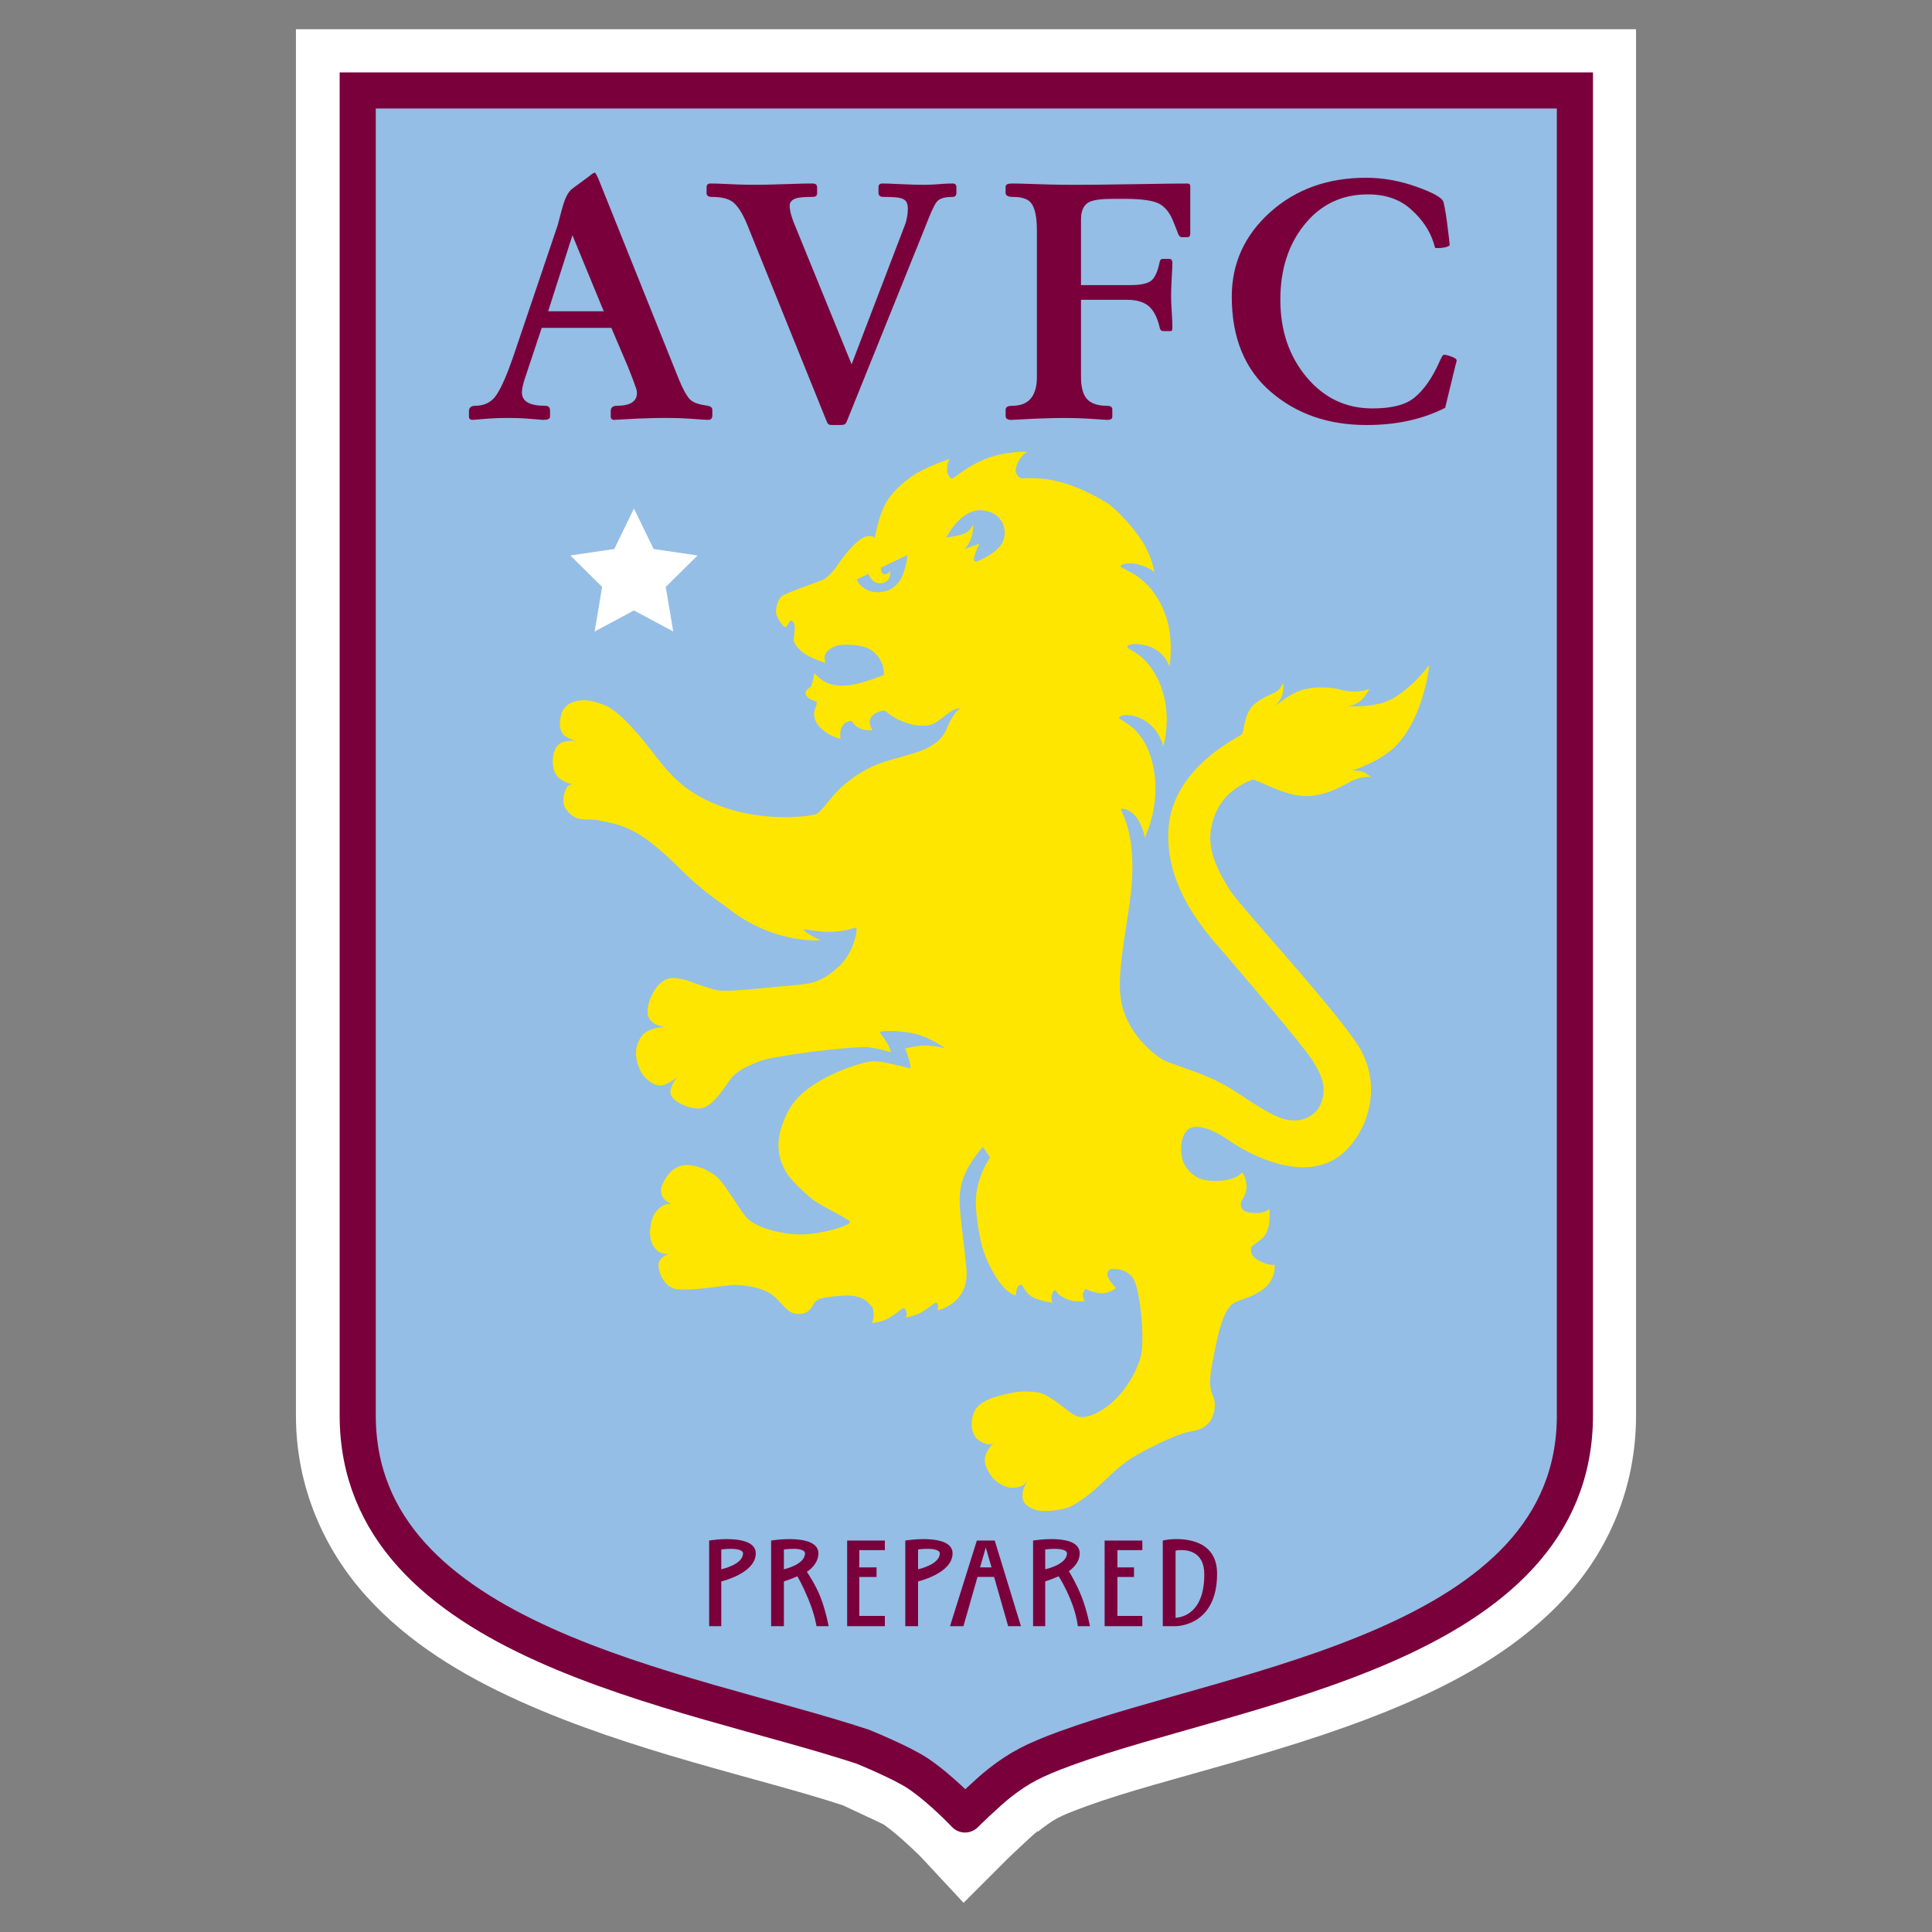
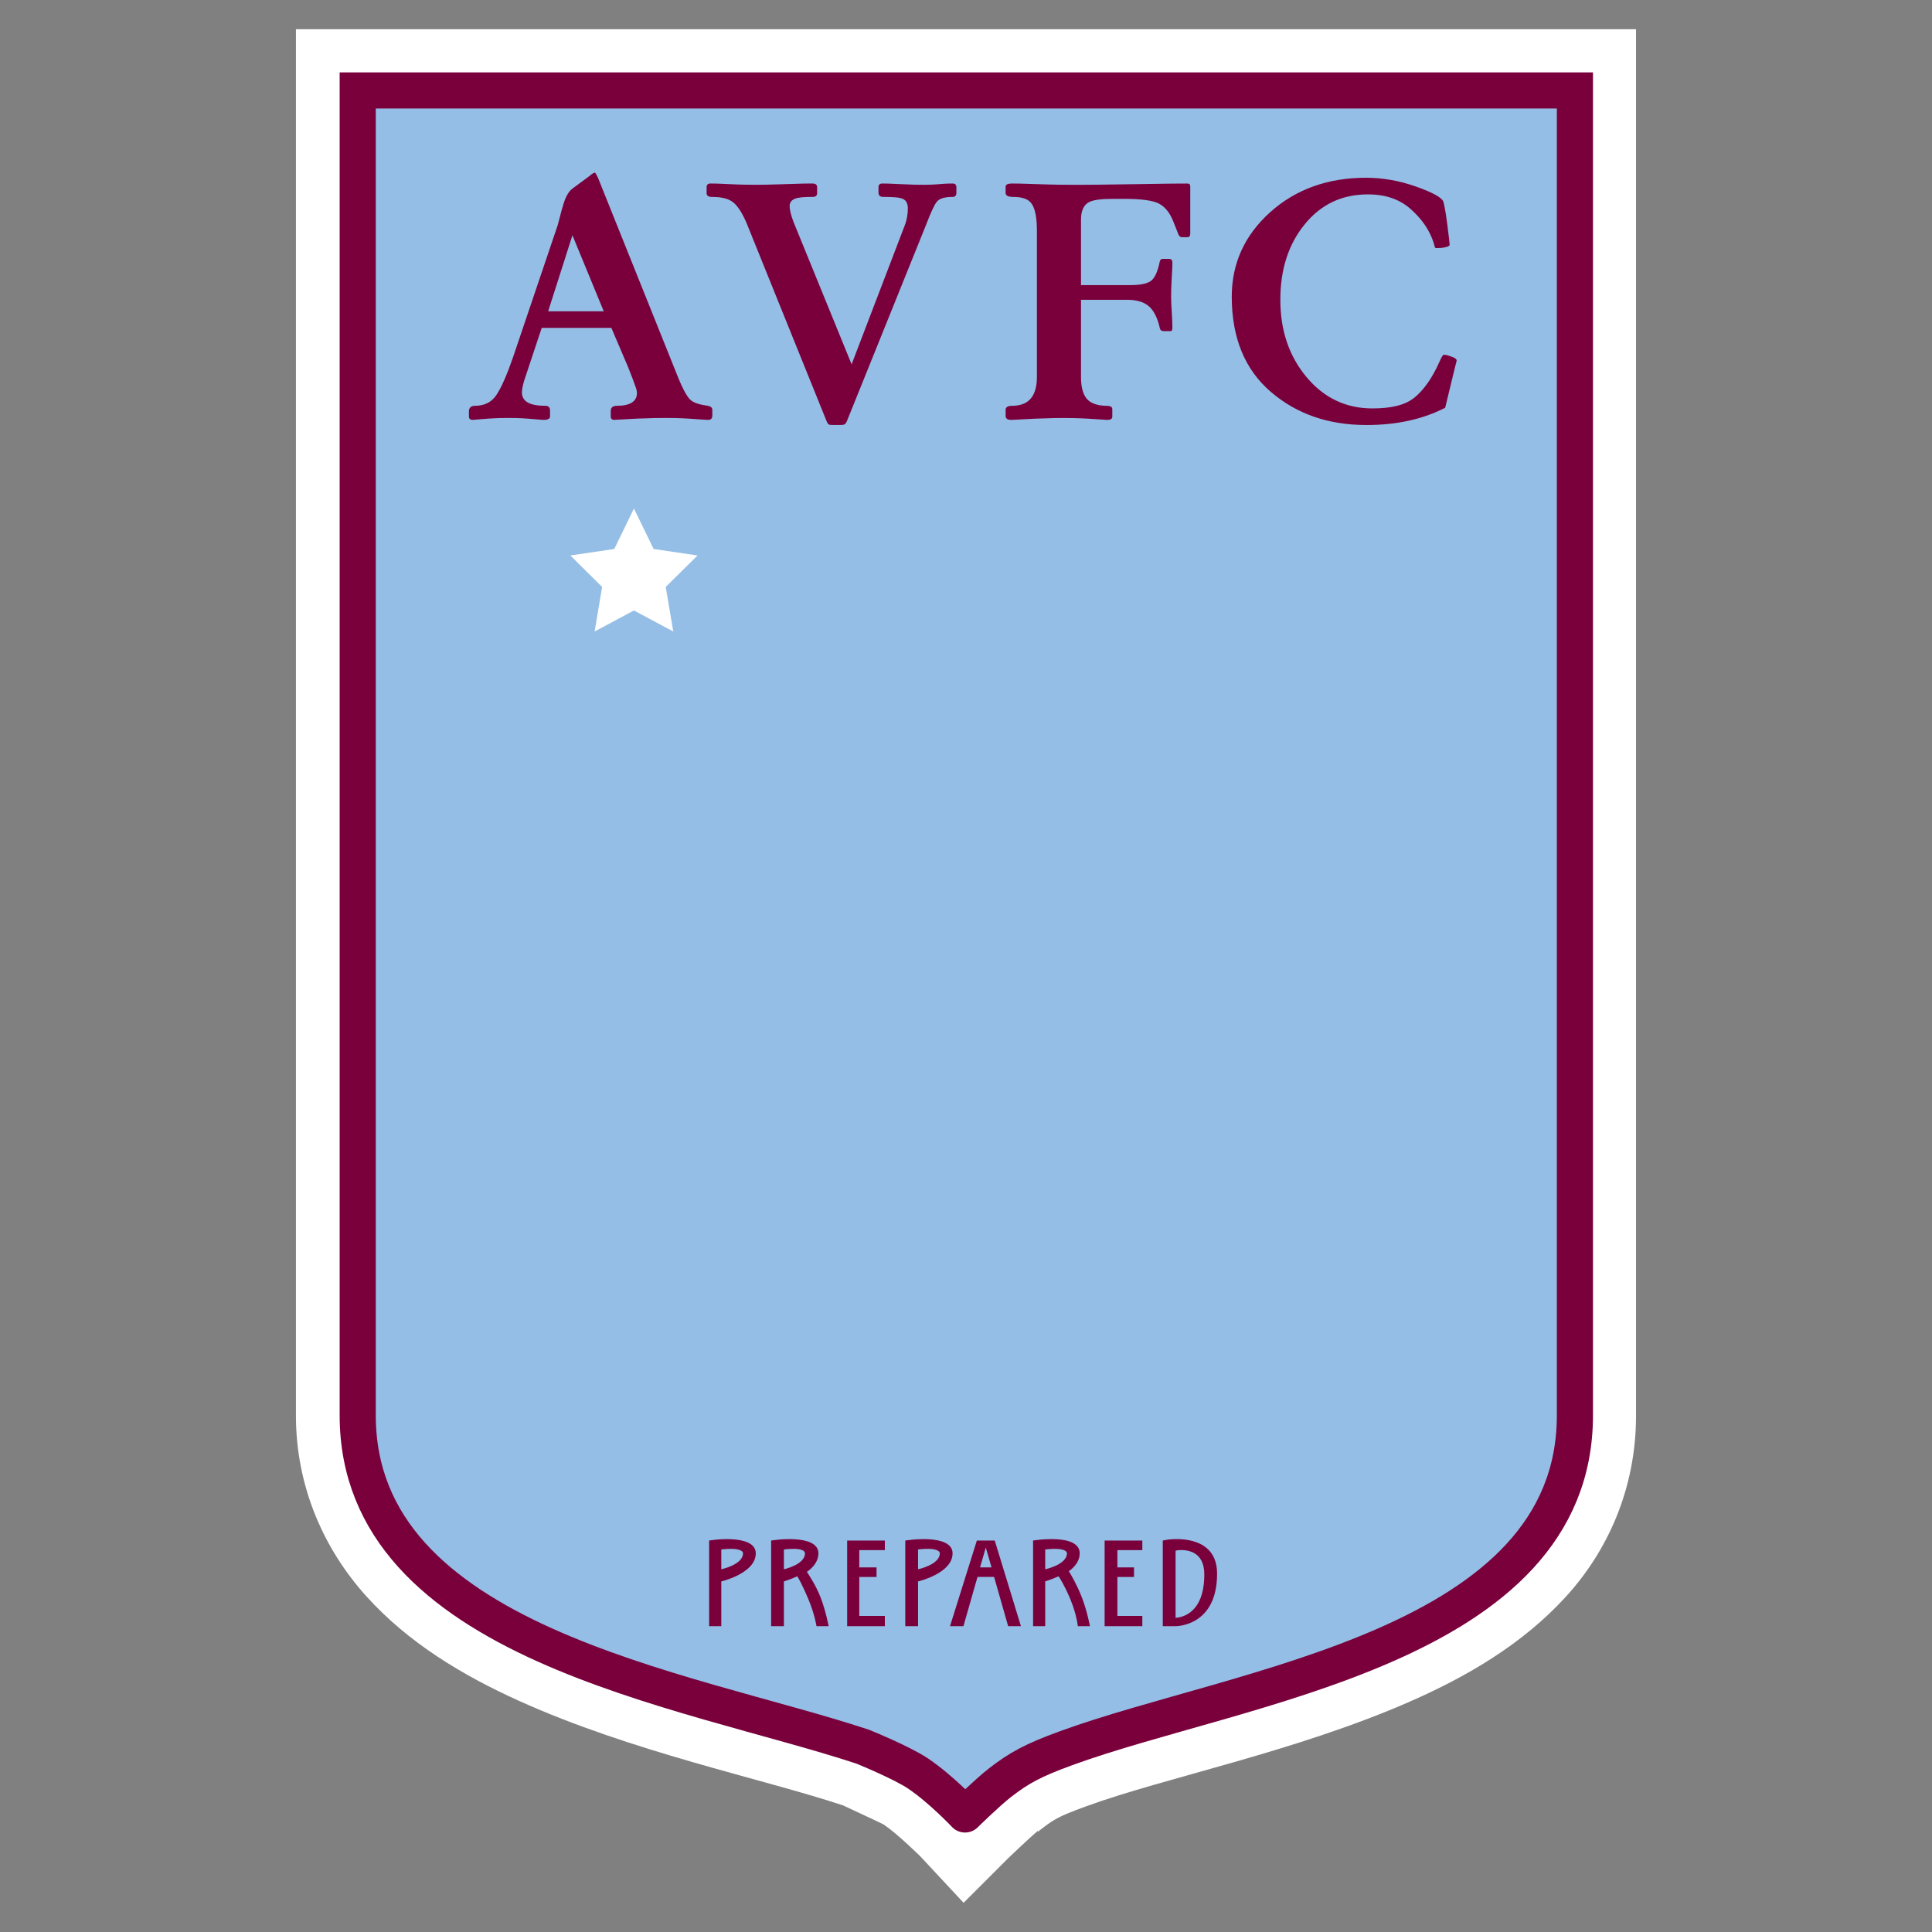
<svg xmlns="http://www.w3.org/2000/svg" xmlns:ns1="http://www.inkscape.org/namespaces/inkscape" xmlns:ns2="http://sodipodi.sourceforge.net/DTD/sodipodi-0.dtd" version="1.1" id="svg2817" ns1:version="0.47 r22583" ns2:docname="Aston_Villa.svg" x="0px" y="0px" width="120px" height="120px" viewBox="11.672 40.208 120 120" enable-background="new 11.672 40.208 120 120" xml:space="preserve">
  <rect x="11.672" y="40.208" width="120" height="120" fill="#808080" stroke="none" />
  <g>
    <ns2:namedview id="namedview15" bordercolor="#666666" gridtolerance="10" borderopacity="1" pagecolor="#ffffff" objecttolerance="10" guidetolerance="10" showgrid="false" ns1:zoom="0.30729167" ns1:cx="274.37695" ns1:cy="383.64047" ns1:window-height="714" ns1:window-width="1280" ns1:pageshadow="2" ns1:pageopacity="0" ns1:window-x="-4" ns1:window-y="-4" ns1:current-layer="svg2817" ns1:window-maximized="1">
		</ns2:namedview>
    <defs>
      <ns1:perspective id="perspective19" ns1:vp_x="0 : 384 : 1" ns1:vp_z="549 : 384 : 1" ns2:type="inkscape:persp3d" ns1:vp_y="0 : 1000 : 0" ns1:persp3d-origin="274.5 : 256 : 1">
			</ns1:perspective>
    </defs>
    <g>
      <g id="g2716">
        <path id="path2722" fill="#FFFFFF" d="M71.522,158.394l-2.679-2.877c0,0-1.393-1.379-2.281-1.984     c-0.063-0.043-2.191-1.031-2.53-1.191c-5.116-1.688-13.099-3.314-20.139-6.498c-3.521-1.592-6.876-3.613-9.475-6.498     c-2.6-2.885-4.365-6.76-4.365-11.211V45.841v-3.819h3.819h75.596h3.821v3.819v82.293c0,4.525-1.756,8.426-4.415,11.311     c-2.66,2.887-6.06,4.885-9.625,6.449c-7.129,3.127-15.238,4.723-20.089,6.498c-1.853,0.676-2.034,0.818-3.025,1.588v-0.051     c-0.384,0.299-1.836,1.688-1.836,1.688L71.522,158.394L71.522,158.394z" />
      </g>
      <path id="path2724" fill="#94BEE5" d="M73.777,150.939c1.205-0.934,2.073-1.402,4.084-2.137    c10.744-3.936,31.632-6.281,31.632-20.686V45.825H33.89v82.292c0,14.143,20.352,16.945,31.359,20.578c0,0,2.45,0.992,3.47,1.686    c1.446,0.984,2.893,2.527,2.893,2.527S72.965,151.574,73.777,150.939" />
      <path id="path2726" fill="none" stroke="#7A003C" stroke-width="2.244" stroke-miterlimit="6" d="M73.777,150.939    c1.205-0.934,2.073-1.402,4.084-2.137c10.744-3.936,31.632-6.281,31.632-20.686V45.825H33.89v82.292    c0,14.143,20.352,16.945,31.359,20.578c0,0,2.45,0.992,3.47,1.686c1.446,0.984,2.893,2.527,2.893,2.527    S72.965,151.574,73.777,150.939z" />
      <path id="path2728" fill="#FFFFFF" d="M51.047,71.793l1.223,2.514l2.729,0.403l-1.978,1.954l0.469,2.767l-2.443-1.305    l-2.442,1.305l0.466-2.767l-1.974-1.954l2.728-0.403L51.047,71.793" />
      <path id="path2730" fill="#7A003C" d="M48.615,50.931c-0.059,0-0.185,0.083-0.317,0.199l-1.071,0.793    c-0.229,0.17-0.409,0.478-0.556,0.953c-0.142,0.466-0.251,0.911-0.356,1.309l-2.778,8.214c-0.377,1.092-0.724,1.881-1.031,2.341    c-0.305,0.46-0.752,0.674-1.351,0.674c-0.214,0-0.356,0.127-0.356,0.318v0.357c0,0.128,0.086,0.198,0.238,0.198    c0.093,0,0.435-0.044,0.991-0.079c0.56-0.036,0.967-0.04,1.23-0.04c0.262,0,0.632,0.003,1.151,0.04    c0.523,0.035,0.876,0.079,1.031,0.079c0.264,0,0.396-0.078,0.396-0.198v-0.397c0-0.169-0.097-0.278-0.277-0.278    c-0.989,0-1.469-0.27-1.469-0.833c0-0.232,0.076-0.57,0.239-1.032l0.991-2.976h4.325l1.032,2.421    c0.234,0.577,0.378,0.974,0.437,1.15c0.066,0.17,0.119,0.314,0.119,0.477c0,0.528-0.426,0.793-1.27,0.793    c-0.226,0-0.357,0.121-0.357,0.318v0.357c0,0.109,0.082,0.198,0.198,0.198c0.162,0,0.633-0.044,1.469-0.079    c0.835-0.036,1.409-0.04,1.706-0.04c0.357,0,0.83,0.003,1.429,0.04c0.606,0.035,1.035,0.079,1.27,0.079    c0.149,0,0.238-0.093,0.238-0.277v-0.357c0-0.115-0.097-0.207-0.277-0.239c-0.531-0.076-0.903-0.185-1.111-0.396    c-0.208-0.216-0.459-0.673-0.715-1.31l-5-12.46C48.72,51.052,48.651,50.931,48.615,50.931L48.615,50.931z M96.513,51.249    c-2.343,0-4.349,0.701-5.952,2.143c-1.603,1.443-2.382,3.201-2.382,5.238c0,2.568,0.815,4.531,2.421,5.913    c1.607,1.379,3.57,2.064,5.954,2.064c1.84,0,3.47-0.348,4.88-1.071l0.635-2.619c0.047-0.17,0.079-0.28,0.079-0.318    c0-0.083-0.102-0.165-0.316-0.238c-0.219-0.083-0.387-0.119-0.477-0.119c-0.069,0-0.148,0.153-0.277,0.437    c-0.45,1.019-0.978,1.754-1.549,2.222c-0.566,0.462-1.423,0.675-2.618,0.675c-1.638,0-3.003-0.65-4.087-1.944    c-1.086-1.301-1.628-2.897-1.628-4.802c0-1.891,0.503-3.448,1.509-4.683c1.005-1.24,2.307-1.865,3.929-1.865    c1.094,0,1.973,0.302,2.658,0.913c0.685,0.604,1.175,1.302,1.428,2.103c0.035,0.122,0.061,0.23,0.079,0.278    c0.028,0.048,0.05,0.04,0.12,0.04c0.104,0,0.281,0.001,0.476-0.04c0.204-0.039,0.318-0.104,0.318-0.158    c0-0.089-0.056-0.542-0.158-1.349c-0.104-0.816-0.203-1.24-0.239-1.35c-0.104-0.243-0.641-0.549-1.667-0.913    C98.623,51.439,97.577,51.249,96.513,51.249L96.513,51.249z M55.798,51.606c-0.16,0-0.238,0.08-0.238,0.238v0.357    c0,0.15,0.096,0.238,0.317,0.238c0.565,0,1.007,0.088,1.31,0.317c0.304,0.231,0.605,0.707,0.873,1.35l4.921,12.182    c0.055,0.144,0.097,0.232,0.159,0.278c0.065,0.041,0.189,0.039,0.356,0.039h0.357c0.121,0,0.212-0.006,0.278-0.039    c0.066-0.042,0.111-0.116,0.158-0.238l4.882-12.104c0.28-0.725,0.499-1.237,0.675-1.468c0.171-0.229,0.52-0.317,0.991-0.317    c0.175,0,0.238-0.101,0.238-0.278v-0.317c0-0.171-0.084-0.238-0.238-0.238c-0.145,0-0.404,0.002-0.833,0.04    c-0.426,0.035-0.745,0.04-0.953,0.04c-0.277,0-0.768-0.005-1.428-0.04c-0.654-0.037-1.022-0.04-1.15-0.04    c-0.163,0-0.238,0.08-0.238,0.238v0.317c0,0.186,0.085,0.278,0.317,0.278c0.579,0,0.98,0.025,1.189,0.119    c0.215,0.088,0.318,0.291,0.318,0.595c0,0.326-0.05,0.699-0.198,1.072l-3.294,8.611l-3.611-8.85    c-0.182-0.468-0.238-0.801-0.238-0.992c0-0.189,0.104-0.348,0.317-0.437c0.217-0.094,0.592-0.119,1.111-0.119    c0.195,0,0.278-0.077,0.278-0.238v-0.357c0-0.171-0.098-0.238-0.318-0.238c-0.166,0-0.718,0.002-1.627,0.04    c-0.906,0.035-1.556,0.04-1.905,0.04c-0.402,0-0.927-0.005-1.587-0.04C56.336,51.608,55.945,51.606,55.798,51.606z M74.528,51.606    c-0.244,0-0.396,0.056-0.396,0.198v0.397c0,0.15,0.168,0.238,0.436,0.238c0.611,0,0.99,0.131,1.191,0.437    c0.208,0.304,0.317,0.868,0.317,1.667v9.087c0,0.596-0.134,1.053-0.396,1.349c-0.257,0.297-0.653,0.437-1.191,0.437    c-0.234,0-0.356,0.097-0.356,0.239v0.396c0,0.151,0.114,0.238,0.356,0.238c0.136,0,0.669-0.044,1.548-0.079    c0.888-0.036,1.444-0.04,1.706-0.04c0.296,0,0.784,0.003,1.469,0.04c0.693,0.035,1.115,0.079,1.229,0.079    c0.226,0,0.318-0.078,0.318-0.198v-0.477c0-0.109-0.095-0.199-0.318-0.199c-0.553,0-0.977-0.133-1.229-0.396    c-0.257-0.264-0.397-0.728-0.397-1.39v-4.801h2.858c0.606,0,1.058,0.141,1.349,0.397c0.297,0.25,0.535,0.695,0.675,1.31    c0.031,0.176,0.118,0.238,0.237,0.238h0.438c0.102,0,0.119-0.069,0.119-0.278c0-0.136-0.008-0.46-0.04-0.913    c-0.031-0.452-0.04-0.757-0.04-0.952c0-0.277,0.009-0.69,0.04-1.19c0.033-0.5,0.04-0.785,0.04-0.913    c0-0.155-0.064-0.238-0.198-0.238h-0.396c-0.103,0-0.172,0.05-0.199,0.198c-0.115,0.581-0.3,0.975-0.516,1.15    c-0.218,0.176-0.639,0.278-1.271,0.278h-3.096v-4.087c0-0.513,0.161-0.855,0.438-1.032c0.284-0.176,0.808-0.238,1.587-0.238h0.636    c1.103,0,1.845,0.103,2.222,0.318c0.376,0.217,0.665,0.589,0.873,1.15l0.237,0.596c0.068,0.21,0.144,0.318,0.278,0.318h0.317    c0.141,0,0.198-0.063,0.198-0.239v-2.896c0-0.149-0.049-0.198-0.198-0.198c-0.199,0-1.305,0.002-3.254,0.04    c-1.943,0.035-3.152,0.04-3.651,0.04c-0.604,0-1.38-0.005-2.341-0.04C75.195,51.608,74.661,51.606,74.528,51.606L74.528,51.606z     M47.227,54.82l1.944,4.722h-3.452L47.227,54.82z M57.147,135.814c-0.729-0.043-1.429,0.08-1.429,0.08v5.318h0.754v-2.779    c0,0,2.143-0.496,2.143-1.746C58.615,136.062,57.876,135.857,57.147,135.814z M61.036,135.814c-0.729-0.043-1.468,0.08-1.468,0.08    v5.318h0.793v-2.779c0,0,0.394-0.121,0.834-0.318c0.059,0.096,0.31,0.521,0.674,1.389c0.41,0.973,0.517,1.709,0.517,1.709h0.754    c0,0-0.177-0.967-0.516-1.828c-0.289-0.732-0.711-1.355-0.834-1.547c0.397-0.273,0.715-0.662,0.715-1.15    C62.505,136.062,61.766,135.857,61.036,135.814z M69.37,135.814c-0.729-0.043-1.469,0.08-1.469,0.08v5.318h0.793v-2.779    c0,0,2.144-0.496,2.144-1.746C70.838,136.062,70.099,135.857,69.37,135.814z M77.307,135.814c-0.73-0.043-1.469,0.08-1.469,0.08    v5.318h0.754v-2.779c0,0,0.397-0.127,0.832-0.318c0.058,0.09,0.348,0.516,0.715,1.389c0.412,0.973,0.477,1.709,0.477,1.709h0.754    c0,0-0.176-0.967-0.516-1.828c-0.296-0.756-0.688-1.424-0.794-1.586c0.377-0.27,0.675-0.643,0.675-1.111    C78.734,136.062,78.036,135.857,77.307,135.814z M84.449,135.814c-0.315,0.02-0.555,0.08-0.555,0.08v5.318h0.794    c0,0,2.579,0.041,2.579-3.256C87.268,135.917,85.394,135.753,84.449,135.814z M64.29,135.894v0.596v1.07v0.596v2.42v0.637h2.342    v-0.637h-1.588v-2.42h1.072v-0.596h-1.072v-1.07h1.588v-0.596H64.29z M72.346,135.894l-1.667,5.318h0.834l0.873-3.057h1.031    l0.873,3.057h0.794l-1.627-5.318H73.02H72.346z M80.282,135.894v0.596v1.07v0.596v3.057h2.342v-0.637h-1.548v-2.42h1.031v-0.596    h-1.031v-1.07h1.548v-0.596H80.282z M72.901,136.33l0.357,1.23h-0.714L72.901,136.33z M57.147,136.41    c0.335,0.008,0.675,0.088,0.675,0.277c0,0.709-1.35,0.992-1.35,0.992v-1.23C56.473,136.449,56.813,136.402,57.147,136.41    L57.147,136.41z M61.036,136.41c0.335,0.008,0.635,0.088,0.635,0.277c0,0.709-1.31,0.992-1.31,0.992v-1.23    C60.361,136.449,60.701,136.402,61.036,136.41L61.036,136.41z M69.37,136.41c0.335,0.008,0.675,0.088,0.675,0.277    c0,0.709-1.351,0.992-1.351,0.992v-1.23C68.694,136.449,69.034,136.402,69.37,136.41L69.37,136.41z M77.268,136.41    c0.334,0.008,0.673,0.088,0.673,0.277c0,0.709-1.349,0.992-1.349,0.992v-1.23C76.592,136.449,76.932,136.402,77.268,136.41    L77.268,136.41z M84.885,136.49c0.535-0.033,1.588,0.074,1.588,1.508c0,2.383-1.34,2.664-1.784,2.697v-4.166    C84.737,136.521,84.773,136.494,84.885,136.49L84.885,136.49z" />
-       <path id="path2776" fill="#FFE600" d="M73.881,74c-0.438,0.683-1.583,1.104-1.583,1.104s-0.261-0.009-0.062-0.485    c0.183-0.431,0.251-0.64,0.251-0.64l-0.917,0.333c0,0,0.318-0.292,0.447-0.762c0.128-0.47,0.099-0.776,0.099-0.776    s-0.121,0.401-0.577,0.589c-0.357,0.149-1.09,0.233-1.09,0.233s0.885-1.824,2.251-1.691C74.063,72.039,74.32,73.319,73.881,74    L73.881,74z M67.708,76.004c-0.173,0.402-0.568,0.805-1.018,0.921c-0.382,0.097-0.716,0.085-0.984-0.008    c-0.683-0.239-0.818-0.721-0.818-0.721l0.733-0.349c0.129,0.37,0.374,0.578,0.688,0.588c0.304,0.012,0.528-0.136,0.618-0.393    c0.053-0.154,0.022-0.381,0.022-0.381s-0.087,0.204-0.276,0.214c-0.13,0.006-0.35-0.097-0.271-0.415l1.634-0.783    C68.035,74.679,67.984,75.361,67.708,76.004L67.708,76.004z M100.444,81.511c0,0-1.513,2.078-3.138,2.417    c-1.143,0.236-1.923,0.127-1.923,0.127s0.425-0.037,0.748-0.281c0.375-0.287,0.589-0.783,0.589-0.783s-0.676,0.353-1.813,0.046    c-0.513-0.138-1.641-0.245-2.532,0.084c-0.675,0.248-1.492,0.938-1.492,0.938s0.265-0.271,0.397-0.589    c0.165-0.406,0.082-0.859,0.082-0.859s-0.09,0.44-0.65,0.681c-0.334,0.143-1.056,0.459-1.378,0.939    c-0.426,0.635-0.382,1.417-0.54,1.596c-0.133,0.152-4.268,2.021-4.543,5.816c-0.277,3.795,2.551,6.716,3.479,7.795    c0.925,1.079,4.85,5.657,5.492,6.681c0.509,0.813,0.939,1.688,0.446,2.738c-0.288,0.625-1.281,1.352-2.734,0.674    c-1.479-0.691-2.489-1.664-4.05-2.355c-1.247-0.553-2.694-0.955-3.023-1.168c-0.244-0.16-2.402-1.553-2.611-4.068    c-0.16-1.96,0.622-5.018,0.737-7.139c0.166-2.93-0.678-4.191-0.69-4.3c-0.025-0.195,0.745,0.045,1.063,0.62    c0.446,0.803,0.399,1.124,0.399,1.124s0.996-1.868,0.579-4.235c-0.479-2.691-2.138-3.013-2.153-3.21    c-0.013-0.152,0.494-0.258,1.021-0.093c1.457,0.458,1.713,1.86,1.713,1.86s0.628-1.972-0.237-3.97    c-0.794-1.83-1.965-2.001-2.001-2.214c-0.018-0.104,0.369-0.287,1.149-0.09c1.216,0.304,1.481,1.338,1.481,1.338    s0.286-1.717-0.228-3.17c-0.926-2.614-2.81-2.874-2.819-3.084c-0.005-0.116,0.536-0.271,1.08-0.121    c0.914,0.25,1.024,0.522,1.024,0.522s-0.042-0.63-0.542-1.592c-0.547-1.048-1.885-2.435-2.43-2.766    c-3.059-1.841-4.734-1.465-5.278-1.506c-0.147-0.011-0.464-0.28-0.324-0.726c0.211-0.678,0.683-0.919,0.683-0.919    s-1.296-0.042-2.454,0.392c-1.366,0.51-2.06,1.268-2.223,1.267c-0.143-0.005-0.308-0.243-0.303-0.571    c0.008-0.496,0.175-0.653,0.175-0.653s-1.604,0.537-2.378,1.102c-0.539,0.395-1.366,1.026-1.784,2.018    c-0.327,0.779-0.503,1.776-0.503,1.776s-0.367-0.271-0.876,0.095c-0.532,0.384-1.11,1.121-1.404,1.564    c-0.274,0.417-0.689,0.865-0.968,0.973c-0.316,0.122-2.122,0.754-2.479,0.973c-0.313,0.192-0.457,0.862-0.396,1.13    c0.027,0.124,0.15,0.42,0.433,0.737c0.154,0.171,0.253,0.025,0.344-0.173c0.051-0.111,0.124-0.167,0.187-0.135    c0.378,0.194,0.048,1.068,0.144,1.31c0.12,0.3,0.401,0.568,0.709,0.771c0.416,0.271,1.236,0.539,1.236,0.539    s-0.119-0.375,0.024-0.602c0.117-0.189,0.468-0.447,0.811-0.496c0.652-0.087,1.649-0.031,2.172,0.416    c0.722,0.621,0.625,1.435,0.625,1.435s-1.287,0.497-1.906,0.595c-0.622,0.099-1.099,0.084-1.551-0.08    c-0.452-0.163-0.854-0.634-0.854-0.634s-0.142,0.726-0.199,0.814c-0.044,0.066-0.378,0.225-0.349,0.435    c0.054,0.413,0.63,0.445,0.693,0.557c0.082,0.142-0.357,0.562-0.056,1.19c0.162,0.343,0.52,0.632,0.845,0.813    c0.364,0.202,0.69,0.279,0.69,0.279s-0.119-0.505,0.16-0.871c0.156-0.207,0.466-0.271,0.509-0.25    c0.087,0.043,0.098,0.231,0.452,0.427c0.386,0.216,0.863,0.14,0.863,0.14s-0.366-0.459-0.043-0.853    c0.221-0.268,0.704-0.373,0.789-0.353c0.109,0.025,0.514,0.513,1.513,0.811c0.462,0.138,1.183,0.193,1.532,0    c0.831-0.459,0.853-0.823,1.702-0.984c0,0-0.453,0.216-0.892,1.308c-0.387,0.97-1.454,1.329-2.128,1.54    c-0.821,0.258-1.725,0.438-2.542,0.821c-0.547,0.258-1.244,0.697-1.861,1.257c-0.618,0.559-1.192,1.454-1.508,1.64    c-0.319,0.186-3.083,0.526-5.67-0.345c-2.588-0.868-3.567-2.186-4.655-3.598c-1.137-1.475-2.188-2.54-2.914-2.805    c-0.673-0.243-1.112-0.369-1.714-0.238c-0.459,0.098-0.814,0.377-0.937,0.806c-0.194,0.681-0.058,1.022,0.104,1.232    c0.192,0.247,0.774,0.446,0.774,0.446s-0.697-0.124-1.093,0.26c-0.383,0.368-0.49,1.57,0.062,2.026    c0.454,0.376,0.895,0.381,0.895,0.381s-0.295,0.014-0.401,0.215c-0.188,0.344-0.339,0.911-0.081,1.295    c0.649,0.962,1.307,0.587,2.015,0.735c0.987,0.205,1.362,0.268,2.083,0.623c1.112,0.549,2.188,1.57,3.249,2.621    c1.262,1.25,2.337,1.903,2.682,2.178c2.875,2.305,5.808,2.038,5.808,2.038s-0.232-0.103-0.606-0.313    c-0.278-0.154-0.495-0.341-0.398-0.357c0.197-0.027,0.858,0.188,1.787,0.142c0.903-0.048,1.314-0.271,1.417-0.25    c0.148,0.025-0.098,1.535-1.082,2.427c-0.965,0.874-1.579,1.053-2.66,1.131c-0.897,0.068-4.083,0.445-4.781,0.338    c-0.701-0.109-1.848-0.633-2.309-0.713c-0.467-0.074-0.821-0.17-1.323,0.27c-0.498,0.438-0.964,1.555-0.718,2.109    c0.248,0.551,1.05,0.607,1.05,0.607s-1.093-0.006-1.491,0.572c-0.332,0.484-0.528,1.113-0.099,2.084    c0.248,0.559,0.889,1.025,1.336,0.965c0.417-0.057,0.96-0.496,0.96-0.496s-0.607,0.748-0.34,1.164    c0.267,0.418,1.094,0.799,1.771,0.764c0.675-0.035,1.355-1.035,1.788-1.672c0.476-0.705,1.151-0.945,1.9-1.254    c0.844-0.355,6.082-1.002,6.887-0.863c0.829,0.145,0.817,0.182,1.282,0.291c0,0-0.049-0.258-0.236-0.572    c-0.238-0.398-0.479-0.602-0.423-0.674c0.075-0.102,1.203-0.109,2.106,0.096c1.06,0.242,1.916,0.92,1.916,0.92    s-0.757-0.232-1.537-0.166c-0.52,0.043-0.953,0.182-0.953,0.182c0.078,0.123,0.091,0.197,0.15,0.357    c0.131,0.361,0.248,0.854,0.176,0.854c-0.107-0.002-0.526-0.137-1.045-0.238c-0.631-0.125-0.858-0.225-1.403-0.186    c-0.338,0.029-3.984,0.947-5.111,3.059c-1.066,1.996-0.508,3.15-0.178,3.764c0.333,0.615,1.351,1.496,1.683,1.758    c0.518,0.414,2.328,1.234,2.32,1.406c-0.007,0.168-1.198,0.598-2.531,0.74c-1.343,0.145-3.289-0.338-3.893-1.02    c-0.392-0.439-1.203-1.83-1.692-2.375c-0.485-0.543-1.734-1.121-2.524-0.795c-0.536,0.211-0.798,0.654-1.01,1.09    c-0.213,0.434-0.018,0.816,0.131,0.957c0.104,0.096,0.418,0.289,0.418,0.289s-0.34-0.094-0.719,0.225    c-0.324,0.275-0.525,0.59-0.594,1.342c-0.061,0.66,0.149,1.066,0.451,1.324c0.308,0.26,0.709,0.191,0.709,0.191    s-0.616,0.199-0.642,0.646c-0.02,0.457,0.266,1.189,0.842,1.469c0.578,0.277,2.625-0.064,3.543-0.162    c0.679-0.072,1.906,0.088,2.568,0.518c0.437,0.285,0.747,0.771,1.143,1.076c0.291,0.221,0.824,0.283,1.173,0.027    c0.304-0.219,0.313-0.467,0.503-0.629c0.182-0.152,0.301-0.244,1.661-0.346c1.133-0.086,1.593,0.365,1.765,0.637    c0.068,0.113,0.108-0.008,0.149,0.352c0.063,0.518-0.104,0.705-0.104,0.705s0.63-0.029,1.11-0.326    c0.272-0.17,0.627-0.441,0.691-0.504c0.076-0.076,0.274-0.166,0.335,0.086c0.073,0.313-0.043,0.41-0.043,0.41    s0.618-0.082,1.07-0.371c0.521-0.334,0.669-0.523,0.836-0.545c0.105-0.012,0.169,0.107,0.078,0.469c0,0,2.011-0.391,1.802-2.6    c-0.281-2.918-0.592-4.078-0.305-5.252c0.282-1.172,1.332-2.307,1.332-2.307l0.445,0.67c0,0-0.785,1.082-0.878,2.49    c-0.059,0.85,0.207,2.555,0.477,3.342c0.325,0.945,0.837,1.736,1.084,2.041c0.518,0.639,0.908,0.686,0.908,0.686    s-0.002-0.17,0.086-0.443c0.066-0.207,0.239-0.227,0.271-0.217c0.09,0.025,0.15,0.338,0.502,0.641    c0.389,0.336,1.425,0.48,1.425,0.48s-0.08-0.145-0.057-0.396c0.02-0.232,0.158-0.398,0.226-0.377    c0.101,0.029,0.005,0.191,0.627,0.5c0.586,0.295,1.213,0.15,1.213,0.15s-0.124-0.164-0.124-0.338c0-0.207,0.118-0.381,0.189-0.395    c0.089-0.02-0.035,0.082,0.718,0.234c0.704,0.146,1.149-0.303,1.149-0.303s-0.304-0.299-0.473-0.615    c-0.101-0.188-0.052-0.396,0.043-0.502c0.104-0.115,1.04-0.137,1.479,0.49c0.391,0.549,0.696,3.059,0.567,4.463    c-0.093,1.025-1.066,2.875-2.46,3.732c-1.211,0.74-1.635,0.43-2.056,0.115c-0.499-0.369-1.365-1.104-1.929-1.189    c-0.564-0.084-1.131-0.084-1.573,0.014c-0.37,0.084-0.19,0.012-0.865,0.199c-0.457,0.125-1.208,0.365-1.515,0.947    c-0.272,0.521-0.237,1.439,0.203,1.764c0.416,0.314,0.804,0.389,1.006,0.199c0,0-0.226,0.189-0.4,0.496    c-0.254,0.445-0.253,0.832,0.17,1.482c0.362,0.557,0.958,0.785,1.244,0.803c0.461,0.033,0.726-0.098,0.726-0.098    s0.104-0.033,0.343-0.33c0,0-0.533,0.785-0.219,1.338c0.146,0.258,0.641,0.541,1.182,0.547c0.749,0.004,1.453-0.127,1.787-0.314    c0.54-0.297,1.005-0.654,1.4-0.992c0.717-0.617,1.348-1.365,2.309-1.977c0.518-0.334,2.586-1.434,3.562-1.631    c0.56-0.111,0.817-0.16,1.158-0.477c0.327-0.303,0.641-1.104,0.311-1.822s-0.059-1.711,0.207-3.076    c0.268-1.363,0.611-2.262,1.046-2.572c0.429-0.313,0.926-0.273,1.786-0.836c0.926-0.598,0.817-1.605,0.817-1.605    s-0.255,0.121-0.959-0.24c-0.585-0.299-0.517-0.662-0.496-0.805c0.023-0.168,0.186-0.148,0.702-0.602    c0.593-0.527,0.421-1.824,0.421-1.824s-0.201,0.277-0.813,0.268c-0.44-0.008-0.857-0.043-0.943-0.422    c-0.087-0.396,0.248-0.467,0.325-1.002c0.098-0.672-0.259-1.107-0.259-1.107s-0.259,0.457-1.372,0.527    c-0.691,0.045-1.053-0.053-1.343-0.182c-0.423-0.189-0.911-0.701-1.013-1.246c-0.197-1.057,0.176-1.557,0.294-1.686    c0.413-0.455,1.375-0.25,2.588,0.586c1.367,0.949,4.032,2.285,6.191,1.396c2.005-0.824,3.834-4.424,1.729-7.479    c-1.872-2.713-7.228-8.477-7.821-9.426c-0.525-0.836-1.388-2.265-1.203-3.658c0.158-1.188,0.704-1.969,1.249-2.43    c0.531-0.449,1.194-0.766,1.391-0.791c0.183-0.025,1.648,0.853,2.91,1c1.191,0.141,2.281-0.397,3.12-0.867    c0.677-0.379,1.292-0.298,1.292-0.298c-0.306-0.187-0.206-0.2-0.541-0.33c-0.197-0.08-0.653-0.065-0.653-0.065    s1.869-0.561,2.853-1.664C100.172,84.534,100.444,81.511,100.444,81.511" />
    </g>
  </g>
</svg>